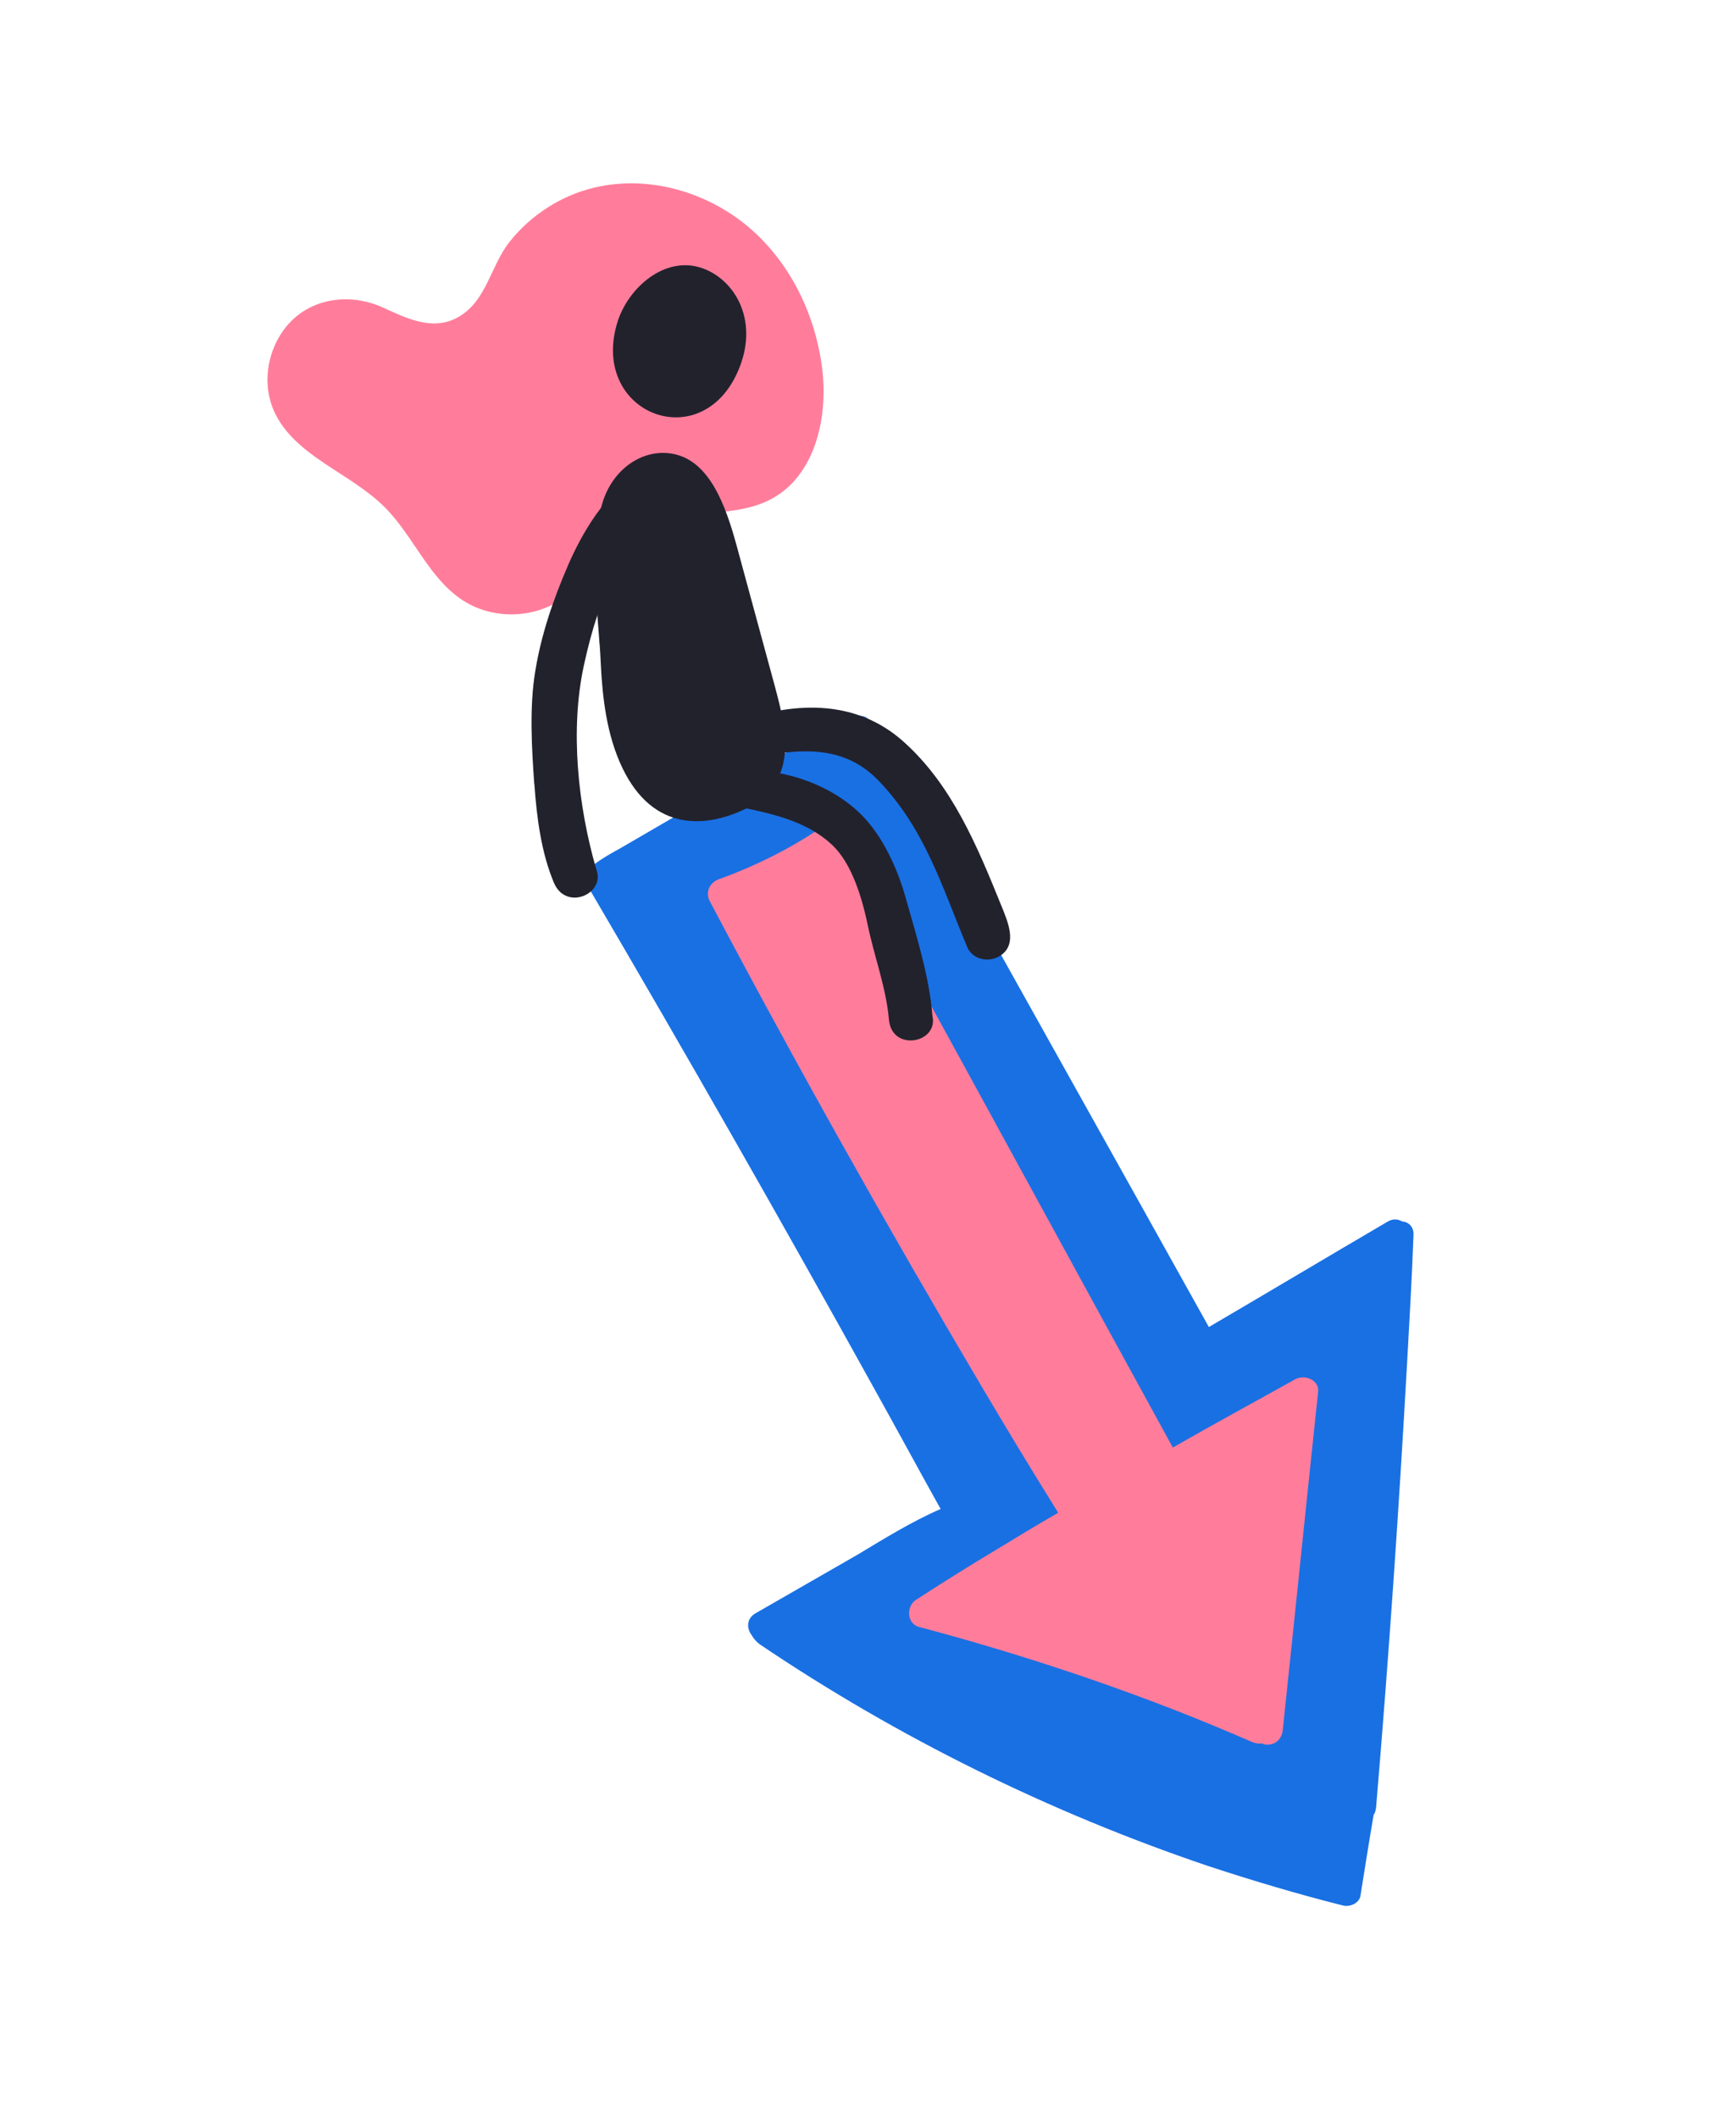
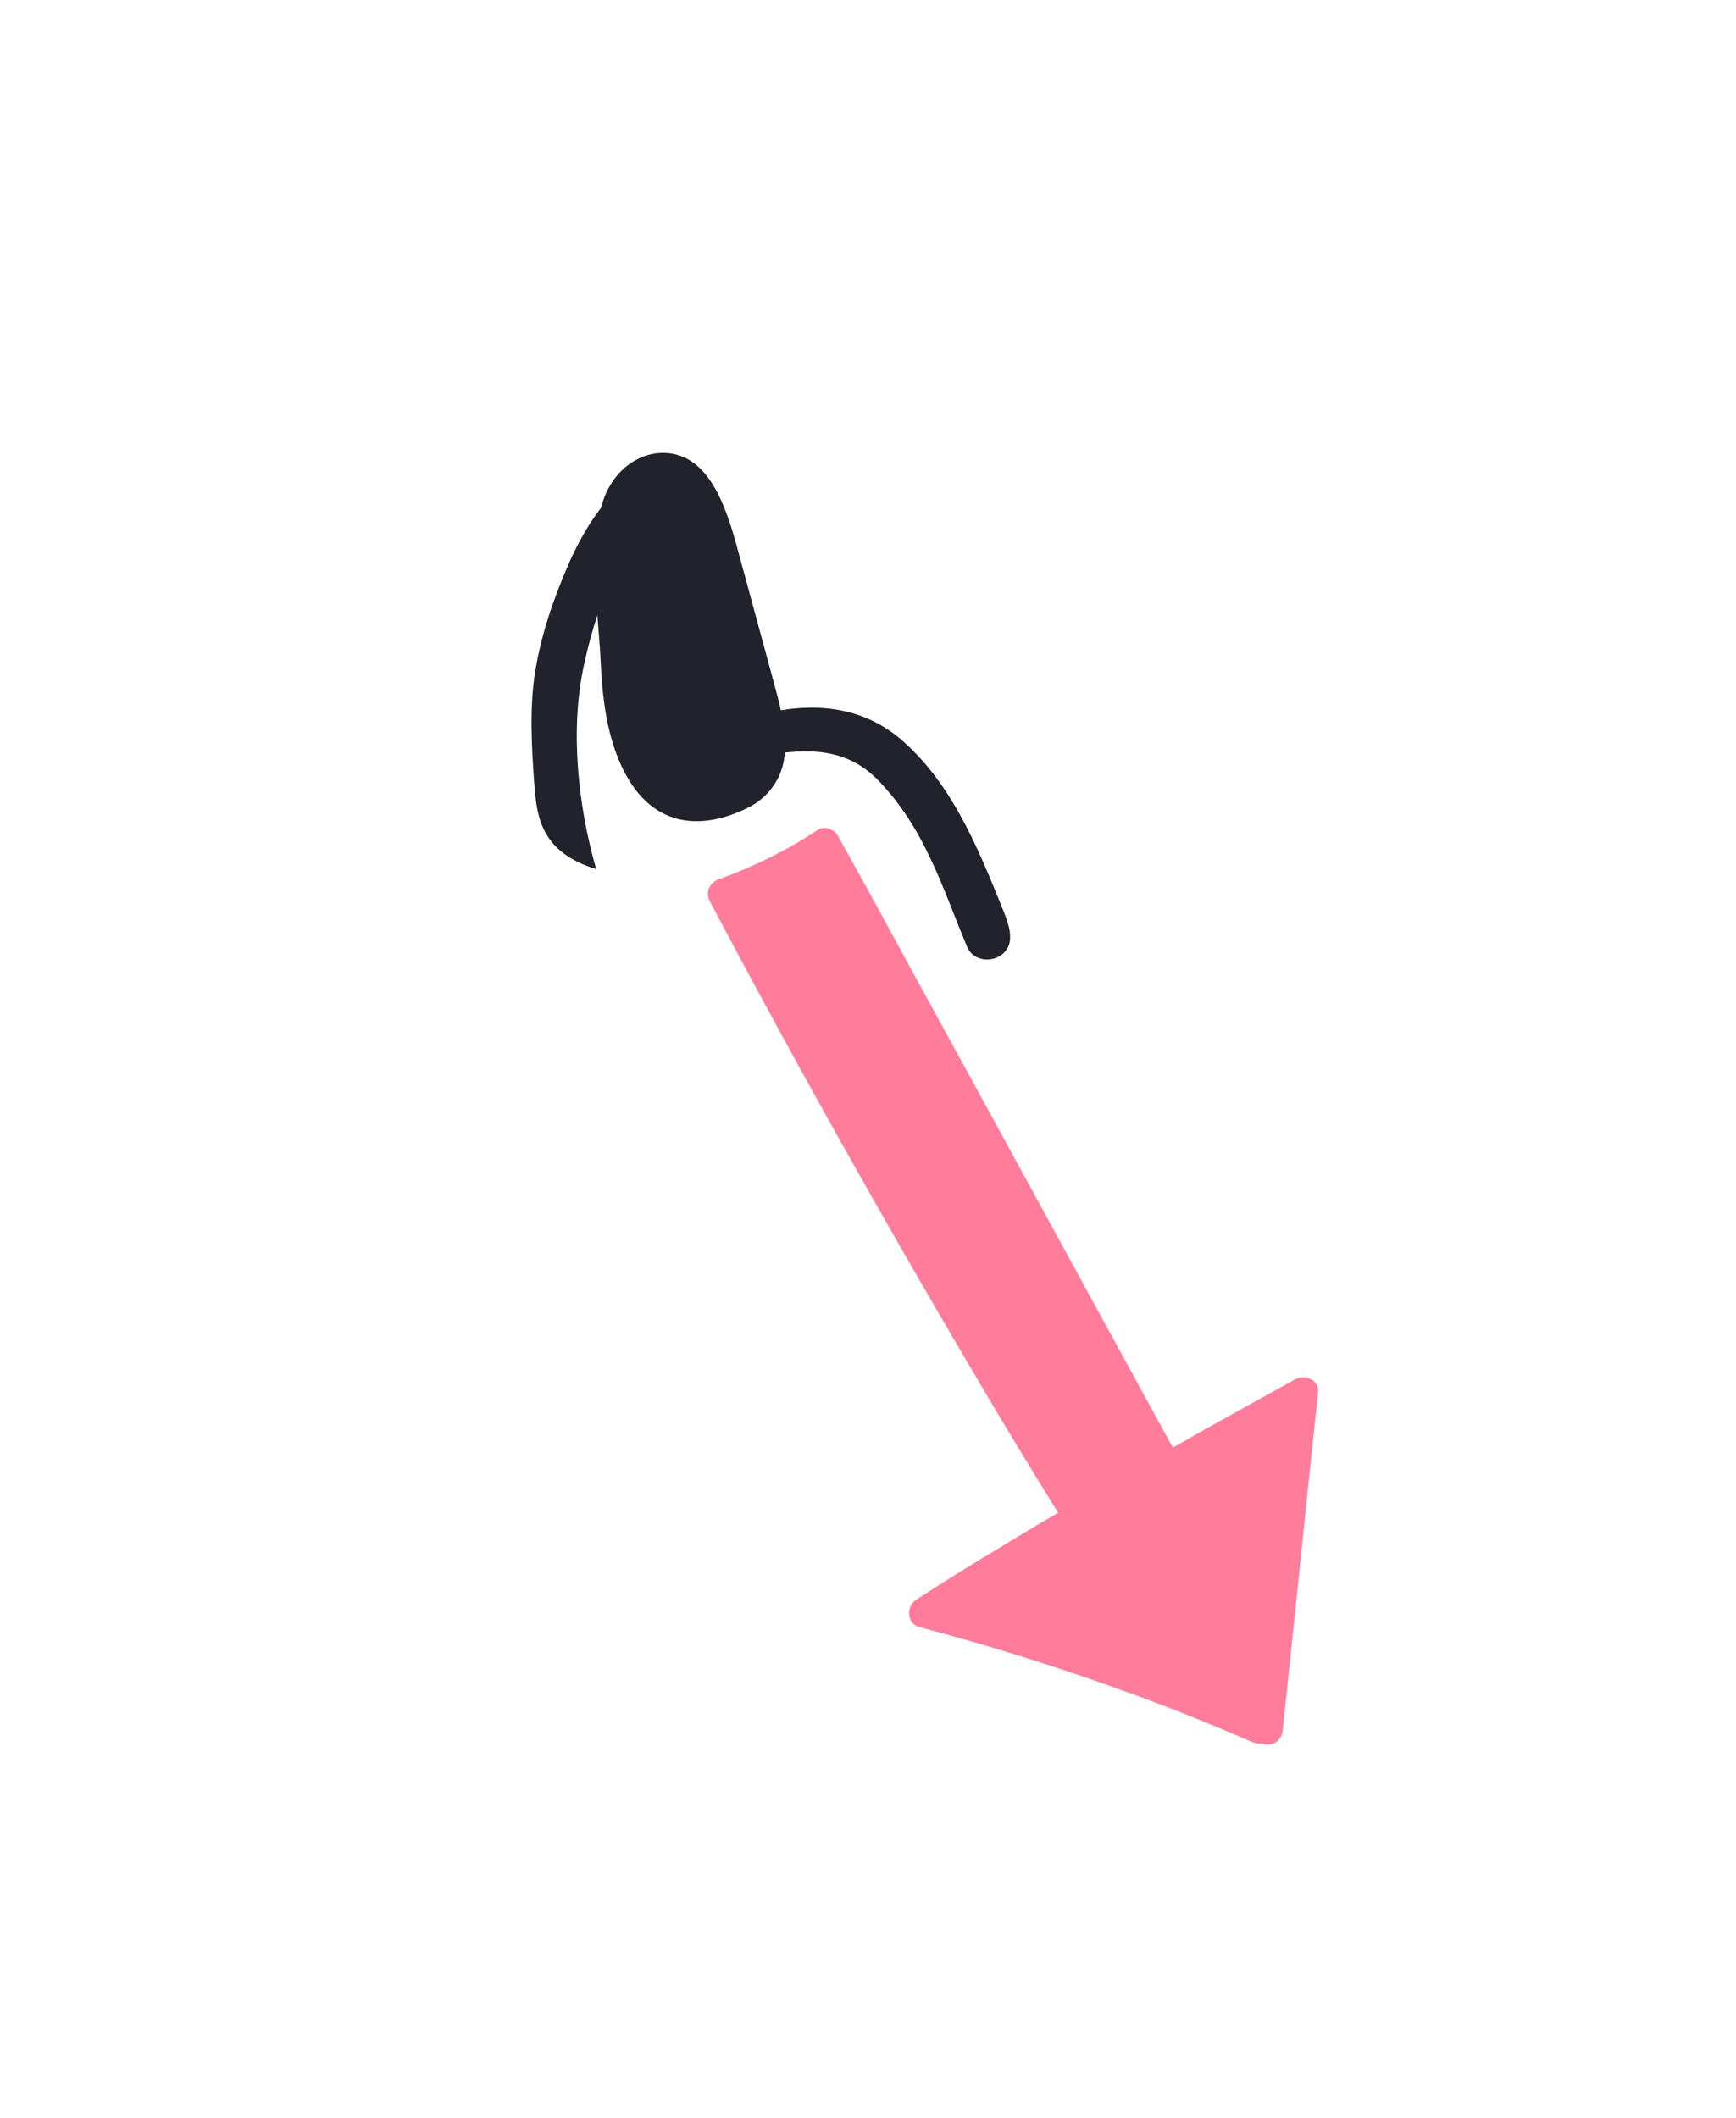
<svg xmlns="http://www.w3.org/2000/svg" width="182" height="222" viewBox="0 0 182 222" fill="none">
-   <path d="M79.635 172.315C94.162 182.119 110.041 189.937 126.65 195.557C131.3 197.085 136.026 198.499 140.767 199.69C141.525 199.895 142.55 199.449 142.64 198.614C143.086 195.796 143.532 192.978 144.008 190.214C144.161 189.984 144.229 189.731 144.267 189.425C145.581 173.868 146.65 158.381 147.52 142.794C147.763 138.385 148.029 133.891 148.188 129.459C148.248 128.57 147.665 128.051 146.999 128.007C146.569 127.755 146.041 127.703 145.506 128.01C139.221 131.691 133.02 135.394 126.736 139.074C117.606 122.683 108.454 106.376 99.324 89.985C96.673 85.246 94.022 80.506 91.371 75.766C90.941 75.016 90.244 74.918 89.647 75.119C89.341 75.081 88.981 75.074 88.606 75.29C80.739 79.808 72.871 84.326 65.034 88.898C64.766 89.052 62.136 90.42 61.418 91.401C61.113 91.861 61.551 92.748 61.828 93.23C71.978 110.53 81.944 128.006 91.665 145.551C94.009 149.756 96.269 153.938 98.613 158.143C95.538 159.482 92.709 161.248 89.85 162.962C86.317 164.99 82.731 167.05 79.199 169.078C78.236 169.632 78.269 170.68 78.806 171.368C78.99 171.689 79.259 172.033 79.635 172.315Z" fill="#1970E3" />
  <path d="M96.397 170.517C105.719 172.992 114.904 175.972 123.814 179.466C126.304 180.455 128.825 181.498 131.292 182.572C131.66 182.717 131.967 182.754 132.296 182.708C132.495 182.807 132.748 182.875 132.939 182.836C133.85 182.811 134.392 182.144 134.482 181.31C135.735 169.488 136.935 157.698 138.188 145.876C138.339 144.651 136.837 144.019 135.843 144.519C131.53 146.925 127.241 149.246 122.959 151.705C113.844 135.092 104.783 118.448 95.668 101.835C93.071 97.064 90.473 92.293 87.822 87.553C87.422 86.858 86.38 86.531 85.715 86.984C82.52 89.104 79.025 90.826 75.369 92.143C74.42 92.475 73.925 93.471 74.394 94.411C83.456 111.553 92.977 128.501 102.842 145.182C105.477 149.646 108.166 154.08 110.939 158.536C108.798 159.766 106.688 161.049 104.578 162.332C101.665 164.076 98.837 165.843 95.985 167.694C94.976 168.415 95.079 170.206 96.397 170.517Z" fill="#FF7D9B" />
-   <path d="M29.204 35.407C29.798 34.362 30.605 33.444 31.592 32.766C34.079 31.04 37.371 30.985 40.075 32.197C42.503 33.29 45.308 34.763 48.013 33.247C51.024 31.56 51.406 27.894 53.419 25.348C55.654 22.525 58.874 20.453 62.394 19.642C68.007 18.337 74.136 20.101 78.519 23.831C82.904 27.57 85.565 33.119 86.221 38.849C86.799 43.937 85.389 49.863 80.884 52.286C76.615 54.587 71.033 53.006 66.79 55.365C63.542 57.174 61.798 60.915 58.683 62.929C55.685 64.864 51.558 64.874 48.558 62.941C44.956 60.627 43.364 56.188 40.337 53.161C36.685 49.506 30.896 47.824 28.745 43.122C27.629 40.679 27.885 37.73 29.204 35.407V35.407Z" fill="#FF7D9B" />
-   <path d="M73.823 81.5C79.192 79.591 86.286 81.364 90.313 85.39C92.562 87.645 94.096 91.044 94.947 94.075C96.061 98.041 97.437 102.344 97.757 106.477C98.394 109.344 93.5 110.251 93.195 106.87C92.9 103.488 91.666 100.293 90.98 96.983C90.408 94.247 89.347 90.5 87.212 88.521C83.611 85.179 78.392 84.963 73.841 83.727C72.688 83.416 72.786 81.866 73.829 81.489L73.823 81.5Z" fill="#22222D" />
  <path d="M77.739 75.487C83.602 73.504 89.827 73.382 94.667 77.675C99.805 82.23 102.469 88.722 104.994 94.954C105.64 96.557 106.708 98.929 104.898 100.138C103.718 100.927 101.965 100.606 101.393 99.235C98.757 92.94 96.992 86.887 92.099 81.806C89.715 79.336 86.864 78.567 83.474 78.772C81.123 78.918 79.417 79.397 77.457 77.873C76.68 77.269 76.723 75.828 77.748 75.484L77.739 75.487Z" fill="#22222D" />
  <path d="M62.859 67.538C62.506 62.518 61.831 57.355 63.126 52.815C64.157 49.2 67.352 46.967 70.536 47.559C74.419 48.28 76.102 53.04 77.258 57.292C78.572 62.136 79.885 66.981 81.205 71.814C81.942 74.54 82.692 77.478 82.115 80.013C81.614 82.19 80.185 83.722 78.564 84.569C74.139 86.848 68.504 87.244 65.253 80.487C63.611 77.071 63.151 73.137 62.976 69.384C62.945 68.776 62.912 68.159 62.868 67.536L62.859 67.538Z" fill="#22222D" />
-   <path d="M56.014 82.204C55.745 78.383 55.487 74.168 56.111 70.368C56.745 66.472 57.996 62.842 59.56 59.226C60.894 56.124 63.589 51.313 66.845 49.931C67.822 49.517 67.807 52.426 67.757 53.412C67.625 55.803 65.796 57.344 64.74 59.407C63.043 62.714 62.003 66.098 61.221 69.7C59.741 76.477 60.591 84.459 62.507 91.086C63.548 93.662 59.331 95.547 58.063 92.493C56.732 89.317 56.268 85.636 56.025 82.21L56.014 82.204Z" fill="#22222D" />
-   <path d="M73.693 28.129C69.738 26.689 65.802 30.176 64.703 33.848C61.809 43.507 73.942 48.051 77.596 38.337C79.441 33.428 77.023 29.342 73.693 28.129Z" fill="#22222D" />
+   <path d="M56.014 82.204C55.745 78.383 55.487 74.168 56.111 70.368C56.745 66.472 57.996 62.842 59.56 59.226C60.894 56.124 63.589 51.313 66.845 49.931C67.822 49.517 67.807 52.426 67.757 53.412C67.625 55.803 65.796 57.344 64.74 59.407C63.043 62.714 62.003 66.098 61.221 69.7C59.741 76.477 60.591 84.459 62.507 91.086C56.732 89.317 56.268 85.636 56.025 82.21L56.014 82.204Z" fill="#22222D" />
</svg>